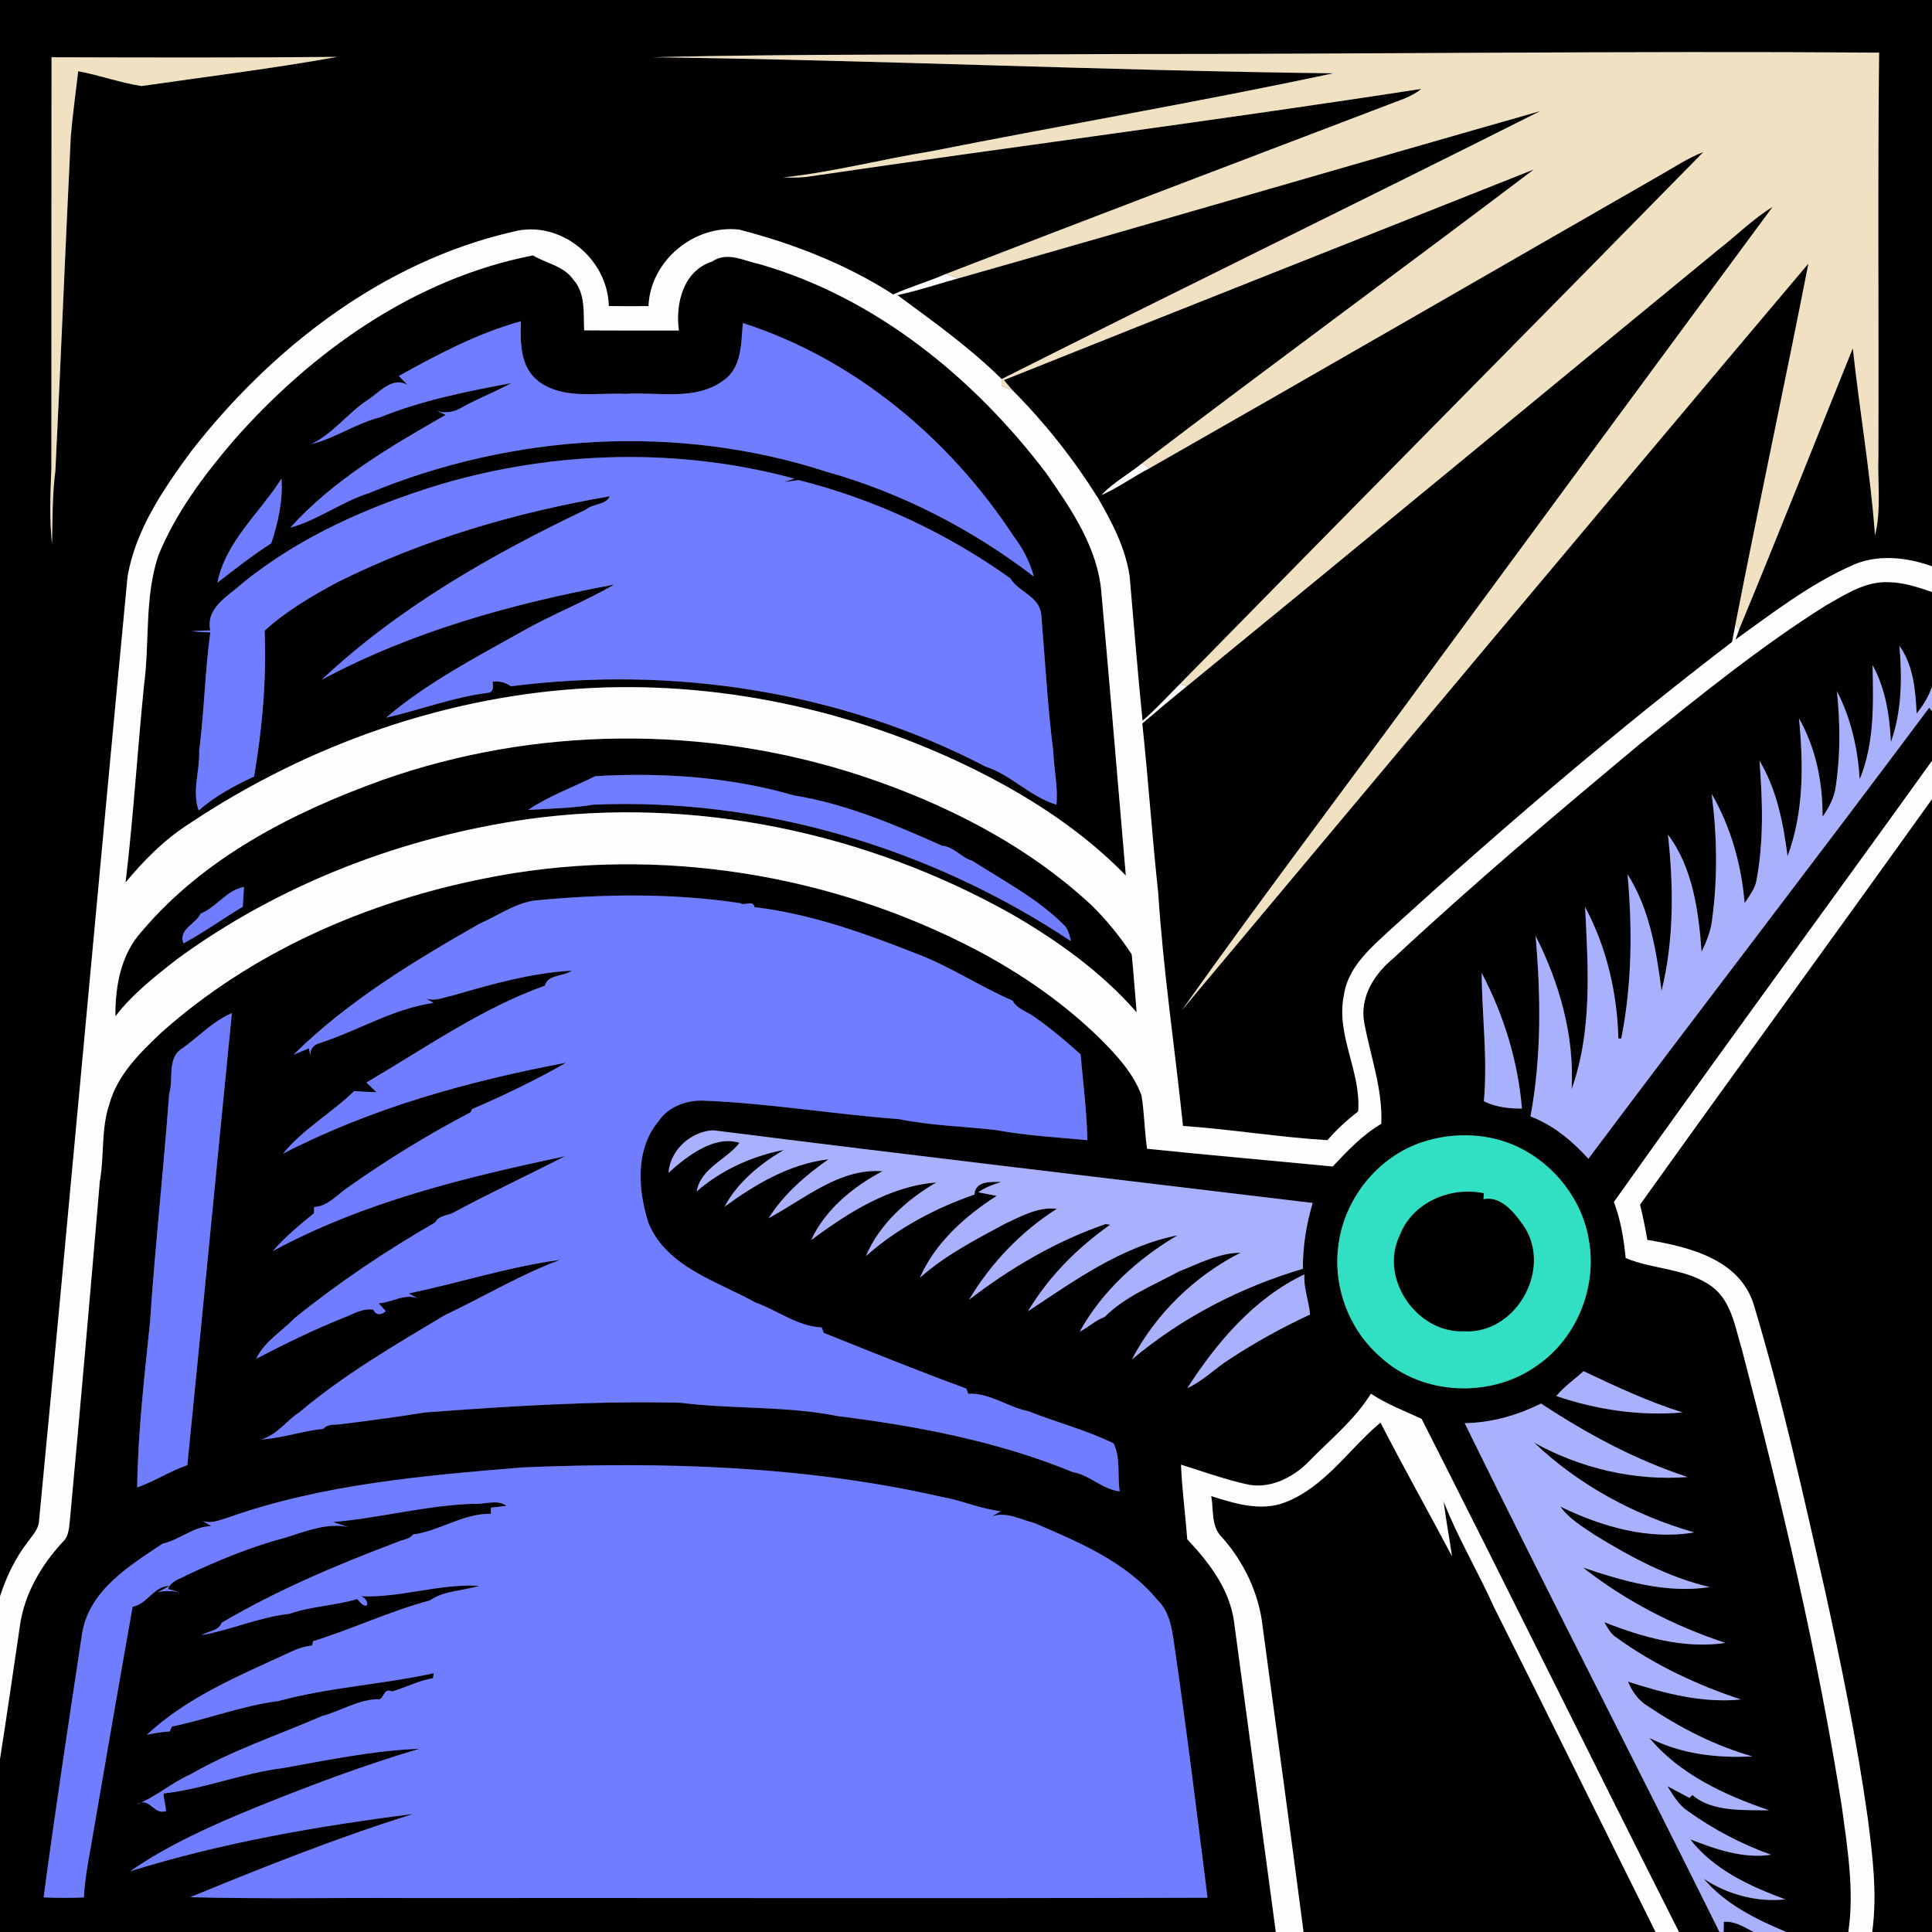
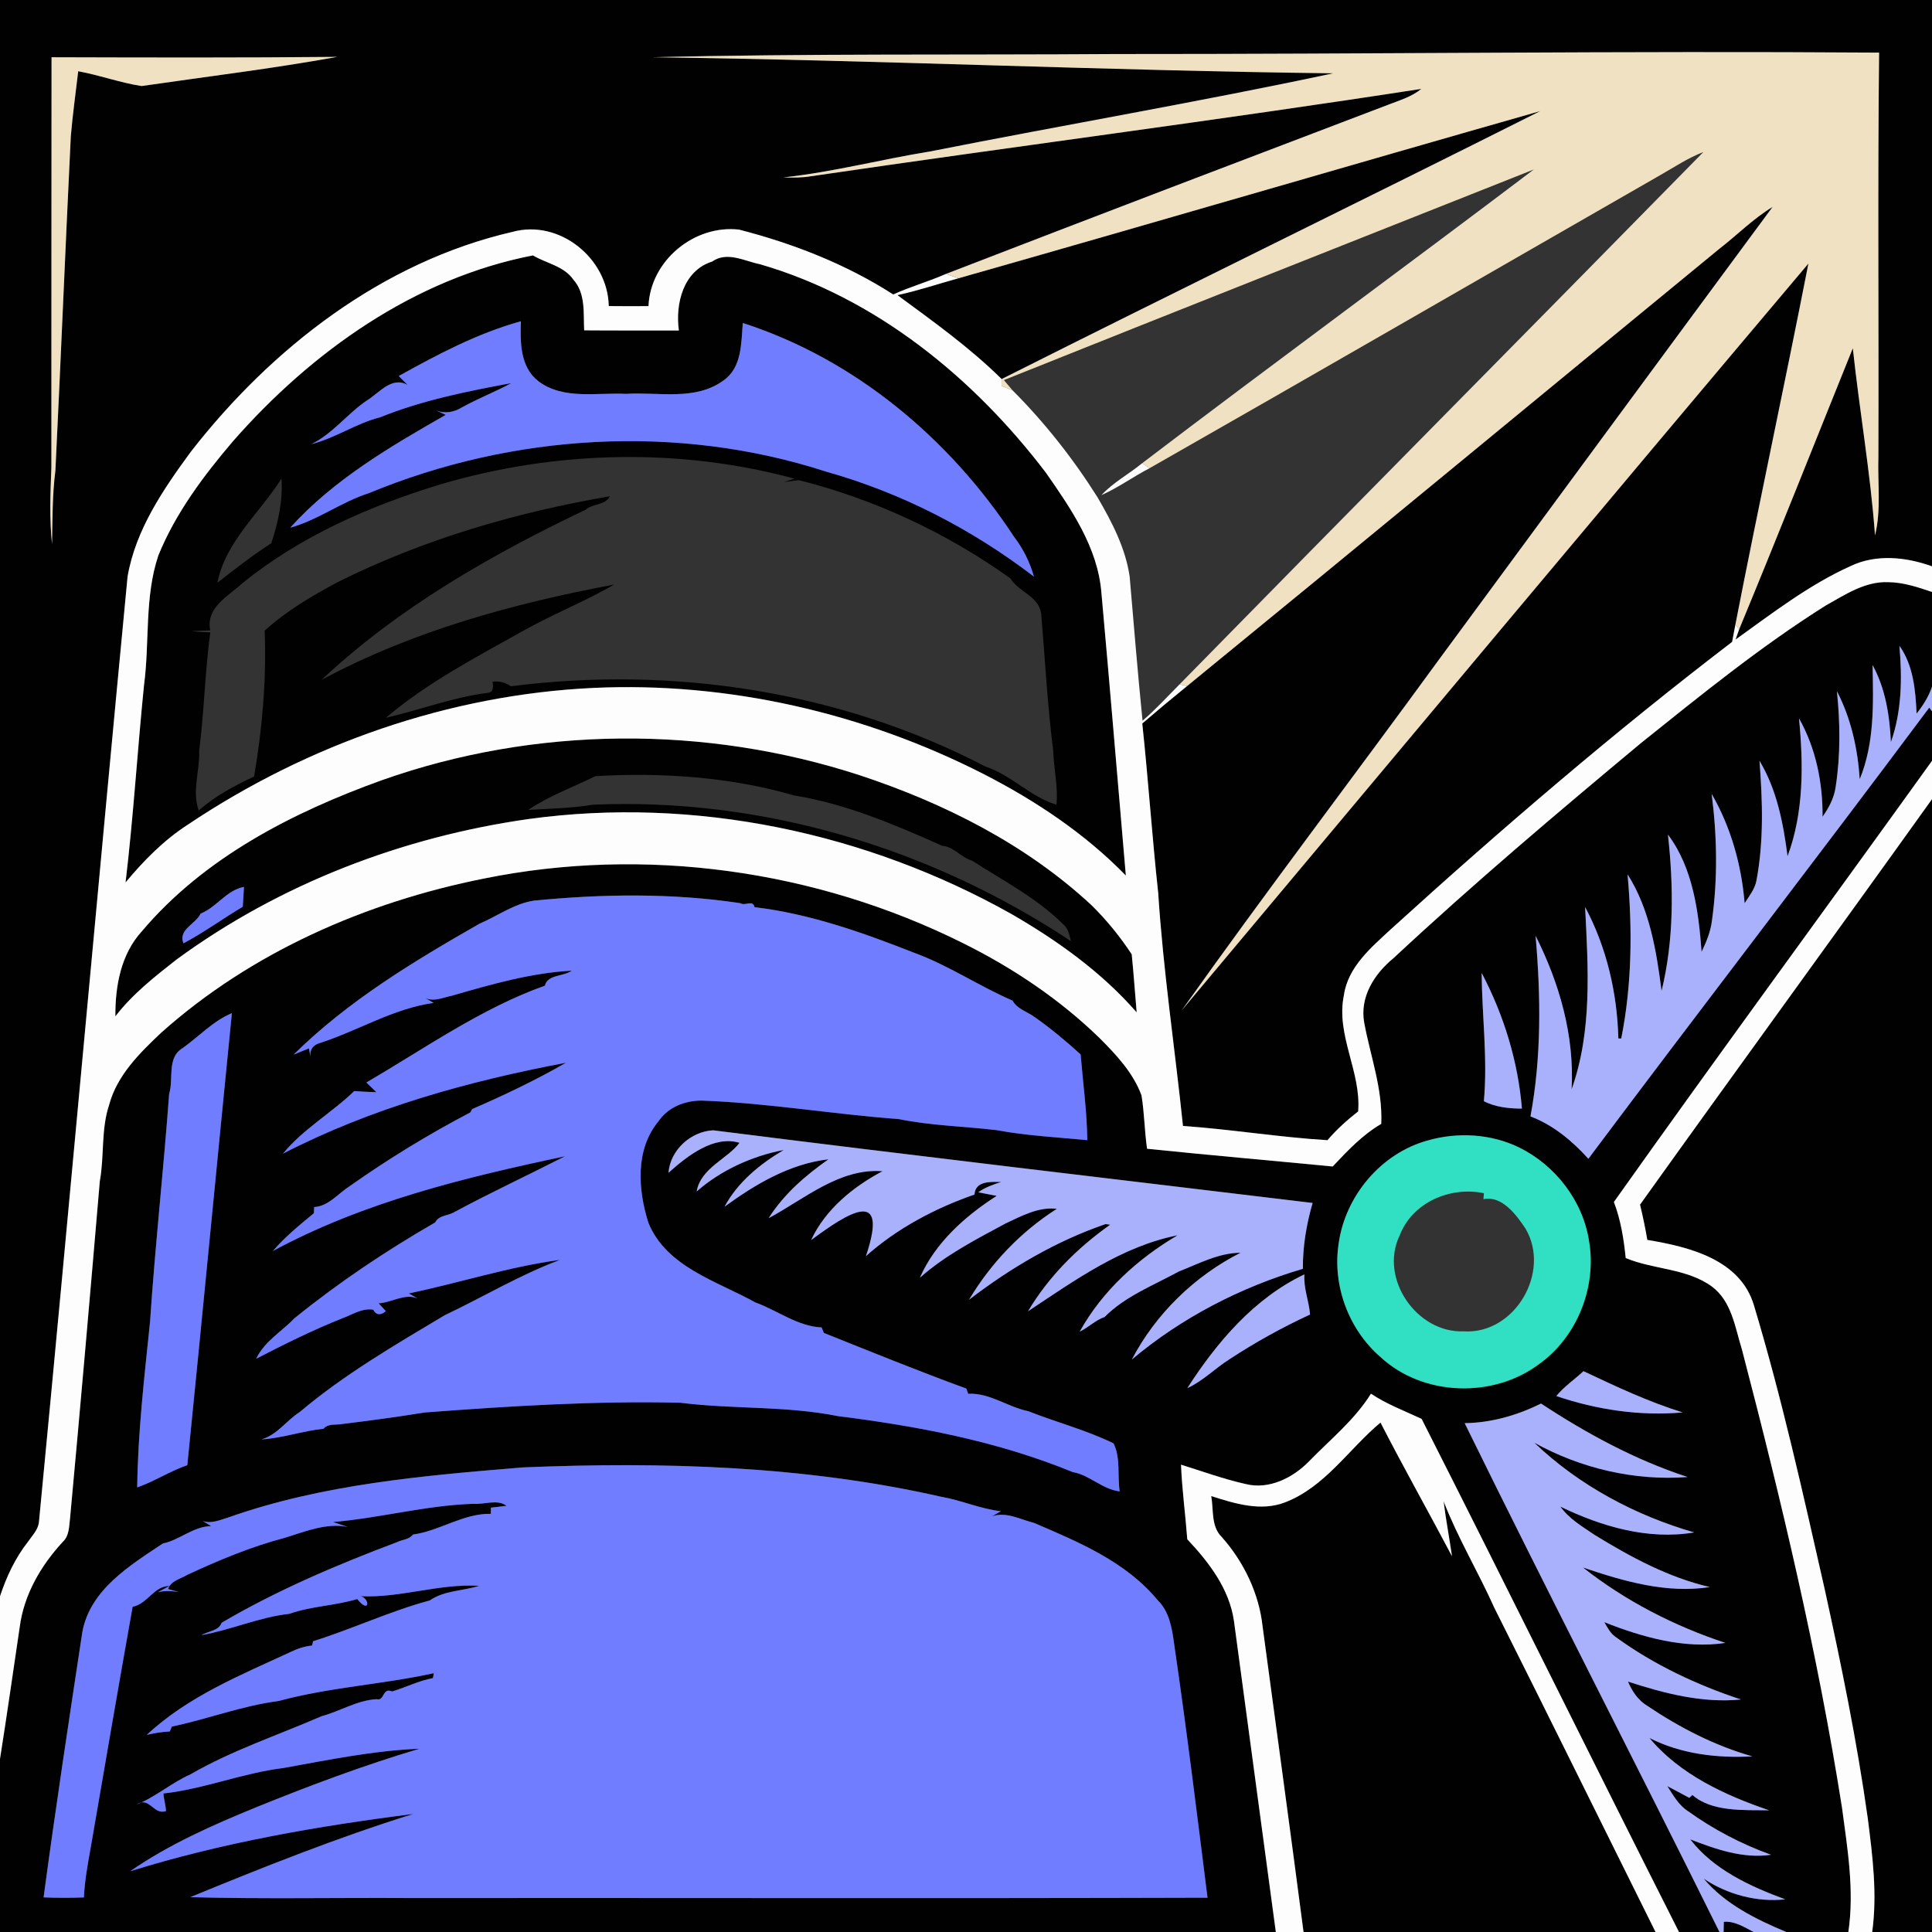
<svg xmlns="http://www.w3.org/2000/svg" width="355pt" height="355pt" viewBox="0 0 355 355" version="1.1">
  <rect x="0" y="0" width="355" height="355" fill="#333333" stroke="none" />
  <g id="#010101ff">
    <path fill="#010101" opacity="1.00" d=" M 0.00 0.00 L 355.00 0.00 L 355.00 104.06 C 350.21 102.34 344.73 101.76 340.01 104.03 C 332.37 107.48 325.68 112.66 318.90 117.52 L 319.56 115.65 C 326.67 98.49 333.50 81.21 340.45 63.99 C 341.68 75.47 343.69 86.86 344.53 98.38 C 345.69 93.65 344.99 88.73 345.15 83.92 C 345.24 59.17 345.00 34.41 345.28 9.67 C 298.52 9.34 251.71 9.95 204.93 9.93 C 176.60 10.13 148.26 9.82 119.94 10.52 C 161.63 11.05 203.30 12.98 244.98 13.47 C 220.37 18.72 195.54 22.95 170.85 27.84 C 161.86 29.29 153.00 31.63 143.94 32.60 C 145.62 32.65 147.32 32.67 148.99 32.39 C 186.36 26.90 223.84 22.10 261.17 16.33 C 259.41 17.78 257.20 18.42 255.12 19.23 C 227.99 29.55 200.87 39.88 173.80 50.34 C 170.63 51.74 167.28 52.67 164.13 54.11 C 155.45 48.53 145.77 44.76 135.80 42.19 C 127.57 41.25 119.50 47.89 119.16 56.25 C 116.73 56.27 114.30 56.27 111.86 56.24 C 111.69 47.46 102.79 40.24 94.16 42.61 C 70.30 48.11 49.92 63.93 35.08 82.99 C 30.01 89.90 24.91 97.35 23.44 105.96 C 17.91 163.79 12.73 221.68 7.17 279.53 C 7.08 281.02 5.96 282.10 5.16 283.27 C 2.81 286.26 1.18 289.73 0.00 293.33 L 0.00 0.00 M 9.47 10.52 C 9.43 35.66 9.46 60.80 9.44 85.95 C 9.25 90.63 9.07 95.33 9.56 100.00 C 9.66 95.48 9.60 90.95 10.18 86.46 C 11.18 65.99 12.01 45.52 13.01 25.05 C 13.35 21.05 13.91 17.08 14.37 13.09 C 18.29 13.81 22.07 15.20 26.01 15.81 C 38.00 14.07 50.06 12.61 61.99 10.45 C 44.48 10.62 26.98 10.57 9.47 10.52 Z" />
    <path fill="#010101" opacity="1.00" d=" M 176.13 51.13 C 211.79 41.00 247.37 30.56 283.02 20.41 C 250.10 36.96 216.96 53.09 184.05 69.65 C 178.20 63.87 171.50 59.09 164.90 54.23 C 168.70 53.41 172.38 52.16 176.13 51.13 Z" />
-     <path fill="#010101" opacity="1.00" d=" M 305.17 32.12 C 307.74 30.66 310.21 28.99 312.99 27.94 C 280.96 60.59 248.76 93.07 216.75 125.74 C 214.50 127.99 212.37 130.36 209.94 132.43 C 209.04 123.60 208.34 114.76 207.57 105.93 C 206.81 100.70 204.31 95.92 201.68 91.40 C 197.21 84.30 191.98 77.66 186.06 71.73 C 185.66 71.25 184.86 70.31 184.46 69.84 C 216.88 56.86 249.37 44.03 281.84 31.14 C 257.93 49.23 233.73 66.95 209.87 85.11 C 207.42 87.13 204.55 88.64 202.38 90.98 C 205.48 89.60 208.24 87.58 211.25 86.02 C 242.61 68.15 273.86 50.08 305.17 32.12 Z" />
    <path fill="#010101" opacity="1.00" d=" M 315.86 45.77 C 319.16 43.22 322.12 40.20 325.71 38.02 C 305.20 65.77 284.76 93.56 264.30 121.34 C 248.65 142.82 232.53 163.96 217.15 185.64 C 255.51 139.89 293.77 94.04 332.29 48.43 C 327.96 70.56 323.19 92.61 318.88 114.74 C 318.67 115.81 318.47 116.88 318.27 117.95 C 296.58 134.53 275.85 152.33 255.64 170.68 C 251.98 174.08 247.67 177.64 246.93 182.91 C 245.44 190.22 250.15 196.92 249.56 204.22 C 247.52 205.81 245.60 207.54 243.92 209.51 C 235.04 208.97 226.24 207.51 217.37 206.89 C 215.88 192.62 213.74 178.42 212.82 164.10 C 211.69 153.73 211.00 143.32 209.89 132.94 C 212.60 130.61 215.35 128.31 218.13 126.06 C 250.78 99.39 283.27 72.52 315.86 45.77 Z" />
    <path fill="#010101" opacity="1.00" d=" M 42.84 81.04 C 57.25 64.62 76.17 51.15 97.93 46.93 C 100.41 48.41 103.62 48.87 105.37 51.40 C 107.64 53.95 107.18 57.55 107.34 60.70 C 113.14 60.75 118.94 60.71 124.74 60.73 C 124.06 55.80 125.55 49.73 130.85 48.06 C 133.61 46.13 136.75 47.96 139.64 48.55 C 160.93 54.71 178.91 69.41 192.17 86.84 C 196.80 93.48 201.72 100.59 202.38 108.91 C 203.95 126.23 205.37 143.56 206.87 160.88 C 199.36 153.16 190.27 147.12 180.72 142.22 C 158.71 131.00 133.82 125.27 109.10 126.40 C 82.53 127.63 56.55 136.76 34.51 151.53 C 30.10 154.38 26.41 158.13 23.07 162.15 C 24.51 150.10 25.24 137.99 26.46 125.92 C 27.52 118.00 26.52 109.76 29.09 102.08 C 32.27 94.26 37.40 87.42 42.84 81.04 M 73.27 69.09 C 73.68 69.50 74.49 70.32 74.89 70.73 C 71.98 69.09 69.70 72.19 67.44 73.57 C 63.82 76.00 61.16 79.70 57.20 81.61 C 61.60 80.52 65.42 77.79 69.84 76.68 C 77.56 73.56 85.78 71.91 93.95 70.40 C 90.99 72.01 87.84 73.21 84.90 74.85 C 83.45 75.74 81.73 76.07 80.13 75.41 C 80.57 75.62 81.46 76.03 81.90 76.23 C 71.68 82.07 61.29 88.14 53.33 96.96 C 58.43 95.56 62.74 92.22 67.77 90.62 C 94.16 79.68 124.49 77.81 151.76 86.65 C 165.61 90.53 178.58 97.22 189.98 105.95 C 189.24 103.28 187.98 100.80 186.31 98.61 C 174.53 80.65 157.10 65.99 136.49 59.35 C 136.18 63.05 136.34 67.55 132.92 69.92 C 127.72 73.71 121.00 71.99 115.02 72.37 C 109.68 72.10 103.57 73.50 98.97 70.08 C 95.55 67.46 95.59 62.92 95.71 59.03 C 87.74 61.24 80.45 65.10 73.27 69.09 M 81.06 88.96 C 68.01 92.93 55.16 98.52 44.50 107.20 C 41.93 109.56 37.78 111.62 38.63 115.83 C 37.78 115.86 36.07 115.92 35.22 115.96 C 36.35 116.12 37.49 116.17 38.64 116.20 C 37.66 123.42 37.52 130.73 36.60 137.96 C 36.74 141.63 35.24 145.35 36.51 148.93 C 39.51 146.27 43.08 144.38 46.69 142.68 C 48.19 133.90 48.99 124.83 48.63 115.88 C 52.62 112.25 57.32 109.50 62.05 106.96 C 77.77 99.12 94.79 94.15 112.06 91.19 C 111.25 92.85 108.93 92.51 107.63 93.65 C 90.22 101.95 73.21 111.66 59.09 124.92 C 75.81 115.94 94.30 110.89 112.85 107.41 C 107.41 110.57 101.49 112.88 96.03 115.97 C 87.45 120.78 78.42 125.48 70.93 131.88 C 77.19 130.45 83.24 128.11 89.61 127.31 C 90.81 127.19 90.58 126.10 90.52 125.26 C 91.71 125.10 92.84 125.38 93.88 126.10 C 123.62 122.30 154.47 126.98 181.11 140.87 C 185.78 142.38 189.32 146.42 194.12 147.86 C 194.45 144.61 193.63 141.27 193.53 137.99 C 192.47 129.64 192.03 121.21 191.32 112.83 C 190.91 109.51 187.19 108.82 185.65 106.27 C 173.96 97.92 160.72 91.73 146.77 88.22 C 146.10 88.31 144.74 88.49 144.07 88.58 C 144.54 88.42 145.50 88.11 145.97 87.95 C 124.83 82.22 102.07 82.79 81.06 88.96 M 39.94 107.07 C 43.18 104.57 46.41 102.02 49.84 99.83 C 51.11 96.03 52.00 91.97 51.72 87.94 C 47.76 94.23 41.46 99.47 39.94 107.07 Z" />
    <path fill="#010101" opacity="1.00" d=" M 335.41 111.30 C 338.98 109.30 342.67 106.80 346.94 106.97 C 349.72 106.99 352.39 107.89 355.00 108.77 L 355.00 126.18 C 354.39 128.00 353.36 129.63 352.17 131.12 C 351.97 126.87 351.58 122.23 349.01 118.67 C 349.54 124.60 349.45 130.69 347.45 136.36 C 347.22 131.49 346.45 126.53 344.08 122.20 C 344.23 129.25 344.45 136.52 341.72 143.18 C 341.35 137.57 340.13 132.03 337.53 127.01 C 338.13 132.82 338.20 138.72 337.31 144.51 C 337.05 146.56 336.07 148.40 334.89 150.07 C 334.93 143.78 333.67 137.51 330.56 131.99 C 331.39 140.45 331.46 149.26 328.46 157.33 C 327.67 151.26 326.50 145.11 323.30 139.79 C 323.87 147.12 324.11 154.55 322.74 161.82 C 322.44 163.38 321.41 164.65 320.57 165.96 C 319.99 158.93 318.05 152.00 314.51 145.87 C 315.51 153.58 315.65 161.43 314.57 169.14 C 314.33 171.17 313.54 173.07 312.66 174.90 C 312.12 167.49 311.05 159.41 306.48 153.36 C 307.54 162.91 307.60 172.70 305.31 182.08 C 304.35 174.69 303.14 167.08 299.06 160.66 C 299.96 170.72 299.88 180.89 297.90 190.82 L 297.37 190.82 C 297.15 182.42 295.22 174.10 291.26 166.66 C 291.82 177.84 292.60 189.43 288.78 200.16 C 289.31 190.30 286.56 180.69 282.16 171.95 C 283.12 183.01 283.26 194.18 281.22 205.14 C 285.39 206.71 288.90 209.65 291.86 212.92 C 312.61 185.20 333.78 157.78 354.49 130.03 L 355.00 130.70 L 355.00 139.80 C 335.56 166.85 315.82 193.69 296.55 220.86 C 297.81 224.16 298.37 227.66 298.72 231.16 C 303.86 233.31 309.88 233.02 314.52 236.37 C 318.21 239.09 318.82 243.94 320.09 248.02 C 327.34 275.78 333.99 303.76 338.46 332.12 C 339.47 339.68 340.76 347.37 339.63 355.00 L 328.23 355.00 C 322.66 352.68 317.01 349.89 313.05 345.20 C 317.38 348.10 322.84 349.57 328.03 349.00 C 321.59 346.62 314.86 343.55 310.58 337.98 C 315.32 339.80 320.25 341.56 325.43 340.81 C 320.00 338.86 314.82 336.15 310.14 332.78 C 308.43 331.67 307.44 329.86 306.37 328.20 C 307.72 328.89 309.05 329.63 310.40 330.35 L 310.98 329.83 C 314.57 332.97 320.42 332.57 325.07 332.64 C 316.98 329.88 308.65 326.05 303.08 319.35 C 308.90 322.31 315.54 323.08 321.99 322.73 C 315.07 320.77 308.59 317.42 302.65 313.42 C 300.97 312.40 299.89 310.75 299.14 308.99 C 305.83 311.16 312.78 312.98 319.89 312.28 C 311.78 309.59 303.94 305.92 297.01 300.89 C 295.95 300.23 295.39 299.10 294.79 298.07 C 301.77 300.84 309.53 303.02 317.04 301.88 C 307.63 298.78 298.67 294.17 290.87 288.03 C 298.35 290.55 306.19 292.85 314.18 291.62 C 306.57 289.86 299.58 286.08 292.98 282.02 C 290.74 280.49 288.32 279.09 286.72 276.84 C 294.28 280.50 302.85 283.01 311.30 281.58 C 300.45 278.45 290.12 272.93 281.93 265.10 C 290.47 269.81 300.33 272.14 310.09 271.40 C 300.48 268.26 291.57 263.43 283.16 257.90 C 278.80 260.06 274.02 261.44 269.13 261.50 C 284.47 292.79 300.48 323.77 315.95 355.00 L 308.51 355.00 C 292.65 323.62 277.12 292.07 261.22 260.72 C 258.08 259.25 254.81 258.03 251.91 256.09 C 248.91 260.90 244.47 264.47 240.56 268.49 C 237.61 271.52 233.21 273.77 228.90 272.69 C 224.86 271.79 220.96 270.36 217.01 269.13 C 217.19 273.71 217.82 278.26 218.16 282.84 C 222.14 287.06 225.90 291.96 226.74 297.87 C 229.31 316.91 231.87 335.96 234.43 355.00 L 0.00 355.00 L 0.00 323.19 C 1.28 315.10 2.43 307.00 3.63 298.91 C 4.41 292.99 7.53 287.64 11.53 283.32 C 12.74 282.21 12.68 280.48 12.87 279.00 C 14.78 258.35 16.58 237.70 18.34 217.04 C 19.19 212.37 18.54 207.50 20.07 202.96 C 21.52 197.57 25.66 193.50 29.59 189.78 C 46.16 174.97 67.21 165.77 88.88 161.44 C 118.46 155.43 149.93 159.84 176.91 173.28 C 186.08 177.83 194.71 183.60 202.06 190.76 C 205.13 193.83 208.22 197.13 209.75 201.27 C 210.28 204.51 210.30 207.82 210.77 211.08 C 222.13 212.25 233.52 213.24 244.88 214.34 C 247.60 211.45 250.34 208.53 253.80 206.51 C 254.09 200.11 251.81 194.10 250.67 187.92 C 249.81 183.19 252.54 178.93 256.05 176.06 C 270.73 162.38 286.06 149.42 301.47 136.58 C 312.48 127.76 323.45 118.83 335.41 111.30 M 98.08 165.49 C 94.44 166.06 91.42 168.31 88.10 169.73 C 76.00 176.64 63.91 183.94 53.94 193.79 C 54.65 193.50 56.07 192.92 56.77 192.63 C 56.86 193.14 57.04 194.14 57.13 194.64 C 56.76 193.03 57.37 192.02 58.94 191.60 C 65.91 189.32 72.34 185.30 79.68 184.28 C 79.18 183.98 78.67 183.69 78.17 183.40 C 79.76 184.10 81.38 183.30 82.96 182.98 C 90.19 180.89 97.52 178.77 105.06 178.36 C 103.52 179.48 100.69 178.99 100.11 181.12 C 88.51 185.24 78.00 192.67 67.32 198.91 C 67.93 199.50 68.55 200.09 69.17 200.69 C 67.81 200.65 66.45 200.58 65.09 200.48 C 60.93 204.51 55.68 207.46 52.00 211.98 C 68.30 203.57 86.08 198.66 104.01 195.27 C 98.47 198.46 92.63 201.25 86.76 203.79 C 86.67 203.95 86.50 204.26 86.41 204.41 C 78.74 208.43 71.30 212.97 64.23 217.97 C 62.13 219.30 60.34 221.66 57.73 221.79 C 57.72 222.08 57.69 222.64 57.68 222.92 C 55.04 225.10 52.38 227.26 50.14 229.87 C 66.83 220.85 85.41 216.36 103.82 212.46 C 97.09 215.90 90.20 219.10 83.52 222.70 C 82.35 223.42 80.66 223.25 79.96 224.62 C 70.94 229.82 62.25 235.63 54.15 242.19 C 51.78 244.66 48.58 246.47 47.07 249.67 C 52.29 246.97 57.55 244.36 63.01 242.19 C 64.81 241.53 66.58 240.31 68.60 240.66 C 69.12 241.77 70.11 241.64 70.89 240.92 L 69.57 239.48 C 71.95 239.37 74.37 237.58 76.75 238.59 C 76.20 238.28 75.66 237.98 75.12 237.67 C 84.40 235.72 93.47 232.77 102.90 231.50 C 95.55 234.24 88.79 238.32 81.71 241.67 C 72.55 247.15 63.26 252.54 55.08 259.45 C 52.62 261.02 50.94 263.66 48.03 264.49 C 51.89 264.26 55.59 262.93 59.44 262.53 C 60.31 261.51 61.76 261.89 62.92 261.65 C 67.98 261.04 73.03 260.35 78.06 259.54 C 93.69 258.36 109.34 257.38 125.02 257.75 C 134.64 258.97 144.48 258.29 154.03 260.22 C 168.69 262.05 183.40 264.86 197.10 270.49 C 200.24 271.03 202.52 273.66 205.74 274.04 C 205.30 271.14 205.94 267.79 204.60 265.21 C 199.56 262.75 194.17 261.37 188.97 259.31 C 185.17 258.55 181.90 255.91 177.90 256.10 C 177.82 255.86 177.65 255.39 177.57 255.15 C 168.76 251.93 160.09 248.40 151.38 244.92 C 151.28 244.67 151.08 244.16 150.97 243.91 C 146.53 243.71 142.88 240.79 138.80 239.32 C 131.73 235.39 122.45 232.83 119.13 224.65 C 117.23 218.61 116.69 211.20 121.00 206.03 C 122.76 203.44 125.83 202.24 128.89 202.23 C 141.04 202.66 153.03 204.74 165.15 205.63 C 171.06 206.84 177.12 206.95 183.11 207.66 C 188.61 208.68 194.22 208.97 199.79 209.50 C 199.72 204.22 199.00 198.99 198.56 193.74 C 195.88 191.30 193.08 188.97 190.12 186.89 C 188.77 185.88 186.90 185.43 186.06 183.86 C 179.95 181.23 174.37 177.42 168.10 175.12 C 158.60 171.38 148.84 167.90 138.65 166.69 C 138.33 165.25 136.93 166.55 136.00 165.95 C 123.45 164.07 110.68 164.25 98.08 165.49 M 272.25 178.77 C 272.31 186.61 273.37 194.47 272.66 202.34 C 274.70 203.42 277.31 203.71 279.65 203.70 C 278.93 194.98 276.31 186.50 272.25 178.77 M 33.57 192.58 C 30.60 194.32 31.94 198.23 31.08 201.00 C 30.05 215.01 28.50 228.97 27.56 242.99 C 26.52 253.06 25.34 263.17 25.21 273.31 C 28.39 272.20 31.23 270.31 34.42 269.22 C 37.21 241.54 39.85 213.84 42.61 186.16 C 39.15 187.61 36.57 190.43 33.57 192.58 M 122.83 215.50 C 126.29 212.40 131.19 208.55 135.88 209.99 C 133.65 212.97 128.75 214.62 128.01 218.93 C 132.47 215.01 138.20 212.42 144.02 211.30 C 139.65 213.88 135.58 217.19 133.13 221.73 C 138.79 217.60 145.14 213.83 152.23 213.02 C 147.99 216.00 144.05 219.40 141.23 223.84 C 147.80 220.32 154.30 214.59 162.16 215.21 C 156.76 218.06 151.67 222.22 149.04 227.86 C 155.81 222.86 163.44 217.93 172.04 217.28 C 166.64 220.41 161.55 224.98 159.11 230.81 C 164.84 225.70 171.83 222.01 179.06 219.49 C 179.22 216.93 182.10 217.16 183.96 217.19 C 182.49 217.66 181.02 218.17 179.76 219.08 C 180.60 219.24 182.29 219.57 183.14 219.74 C 177.35 223.44 171.82 228.38 169.03 234.78 C 173.71 230.62 179.34 227.73 184.82 224.78 C 187.76 223.42 190.82 221.71 194.19 222.12 C 187.57 226.34 182.08 232.09 178.06 238.82 C 185.67 232.99 194.05 228.04 203.15 224.92 L 203.99 225.04 C 197.97 229.30 192.68 234.58 188.89 240.95 C 197.44 235.28 206.12 229.02 216.38 226.98 C 209.10 231.27 202.54 237.19 198.40 244.68 C 200.00 243.91 201.27 242.58 202.97 241.99 C 206.74 238.18 211.97 236.17 216.63 233.62 C 220.29 232.19 223.94 230.21 227.95 230.19 C 219.52 234.46 212.36 241.42 207.98 249.80 C 217.10 242.13 227.97 236.51 239.40 233.14 C 239.37 229.03 240.05 224.97 241.19 221.04 C 204.47 216.61 167.74 212.33 131.05 207.69 C 126.94 207.89 123.16 211.30 122.83 215.50 M 262.37 209.55 C 253.73 211.91 247.14 219.80 245.96 228.60 C 244.82 236.23 247.82 244.30 253.65 249.34 C 261.41 256.56 274.30 256.99 282.74 250.69 C 289.80 245.69 293.45 236.46 291.97 227.97 C 290.82 220.62 285.78 214.12 279.15 210.85 C 273.97 208.33 267.88 207.98 262.37 209.55 M 218.17 255.06 C 221.03 253.77 223.25 251.44 225.89 249.77 C 230.61 246.67 235.58 243.92 240.72 241.54 C 240.52 239.05 239.49 236.69 239.69 234.16 C 230.48 238.53 223.61 246.61 218.17 255.06 M 285.97 256.52 C 293.40 259.04 301.34 260.23 309.18 259.53 C 302.88 257.57 296.91 254.76 290.96 251.95 C 289.31 253.49 287.40 254.76 285.97 256.52 M 96.08 269.63 C 77.84 271.14 59.32 272.69 41.92 278.84 C 40.41 279.29 38.85 280.03 37.25 279.48 C 37.76 279.79 38.28 280.10 38.79 280.42 C 35.52 280.47 33.03 282.97 29.91 283.62 C 23.92 287.62 16.53 292.08 15.12 299.93 C 12.66 316.15 10.19 332.38 8.01 348.64 C 10.48 348.75 12.95 348.74 15.42 348.65 C 15.56 345.56 16.13 342.51 16.67 339.48 C 19.22 324.73 21.74 309.97 24.37 295.24 C 27.16 294.70 28.24 291.42 31.16 291.41 C 30.62 291.70 29.53 292.28 28.99 292.57 C 30.27 292.24 31.59 292.33 32.88 292.54 C 32.38 292.40 31.38 292.12 30.88 291.98 C 31.40 290.47 33.14 290.13 34.36 289.40 C 40.21 286.67 46.21 284.17 52.47 282.53 C 56.14 281.39 60.01 279.79 63.89 280.57 C 62.99 280.27 62.09 279.97 61.19 279.67 C 69.81 278.94 78.28 276.60 86.98 276.32 C 88.93 276.49 91.42 275.42 93.07 276.69 C 92.35 276.77 90.91 276.95 90.20 277.03 C 90.20 277.32 90.19 277.88 90.19 278.16 C 85.14 278.06 80.80 281.30 75.87 281.97 C 75.22 282.89 73.92 282.88 72.97 283.36 C 61.89 287.53 50.88 292.21 40.72 298.18 C 40.17 299.72 38.24 299.68 37.04 300.45 C 42.48 299.49 47.62 297.15 53.16 296.54 C 57.21 295.11 61.55 295.06 65.64 293.82 C 67.93 296.66 68.02 293.73 66.26 293.30 C 73.59 293.65 80.70 290.95 88.05 291.39 C 85.03 292.36 81.64 292.22 78.97 294.08 C 71.64 296.05 64.75 299.32 57.53 301.57 C 57.48 301.77 57.39 302.17 57.34 302.37 C 55.96 302.49 54.63 302.95 53.39 303.55 C 44.18 307.81 34.49 311.74 26.97 318.78 C 28.36 318.45 29.78 318.23 31.20 318.15 C 31.30 317.93 31.48 317.47 31.58 317.25 C 38.15 315.89 44.48 313.42 51.18 312.56 C 60.53 310.02 70.28 309.52 79.72 307.44 C 79.68 307.67 79.60 308.12 79.55 308.35 C 76.94 308.82 74.58 310.06 72.05 310.80 C 70.20 310.02 70.70 312.64 69.19 312.22 C 65.58 312.43 62.49 314.44 59.06 315.36 C 51.00 318.87 42.63 321.62 35.00 326.03 C 31.51 327.57 28.62 330.19 25.06 331.59 C 27.47 329.97 28.21 333.61 30.51 332.77 C 30.45 331.68 30.09 330.63 30.04 329.55 C 37.50 328.72 44.60 325.78 52.07 324.87 C 60.35 323.38 68.65 321.66 77.07 321.33 C 66.86 324.36 56.89 328.10 47.03 332.10 C 39.03 335.37 31.04 338.91 23.91 343.84 C 40.83 338.57 58.36 335.54 75.94 333.31 C 62.01 337.65 48.44 343.06 34.96 348.60 C 48.30 348.96 61.65 348.68 75.00 348.76 C 123.96 348.72 172.92 348.85 221.88 348.70 C 219.92 333.10 218.01 317.52 215.73 301.96 C 215.35 299.14 214.84 296.09 212.71 294.02 C 206.88 286.96 198.20 283.34 190.00 279.83 C 187.49 279.20 184.84 277.70 182.26 278.63 C 182.81 278.31 183.36 278.00 183.91 277.68 C 180.16 277.27 176.69 275.67 173.00 275.04 C 147.83 269.31 121.80 268.57 96.08 269.63 Z" />
    <path fill="#010101" opacity="1.00" d=" M 70.19 143.35 C 98.33 133.39 129.67 133.21 158.01 142.46 C 173.53 147.59 188.52 155.14 200.57 166.33 C 203.34 169.06 205.81 172.09 207.95 175.35 C 208.31 178.90 208.55 182.46 208.86 186.02 C 202.41 178.63 194.32 172.84 185.87 167.96 C 159.17 152.95 127.60 146.31 97.17 150.49 C 73.97 153.77 51.37 162.43 32.43 176.32 C 28.41 179.47 24.33 182.67 21.20 186.75 C 21.16 181.24 22.19 175.36 26.06 171.13 C 37.48 157.60 53.78 149.25 70.19 143.35 M 109.38 142.62 C 105.27 144.66 100.88 146.24 97.05 148.82 C 101.04 148.58 105.05 148.51 109.00 147.86 C 139.99 146.52 171.02 155.81 196.79 172.94 C 196.51 171.79 196.27 170.55 195.30 169.77 C 190.44 164.97 184.32 161.82 178.63 158.15 C 176.54 157.55 175.33 155.60 173.13 155.41 C 164.38 151.51 155.39 147.68 145.89 146.16 C 134.34 142.78 121.56 141.89 109.38 142.62 M 36.86 167.87 C 36.02 169.78 32.68 170.76 33.71 173.34 C 37.48 171.33 40.94 168.80 44.61 166.61 C 44.69 165.40 44.76 164.18 44.83 162.97 C 41.61 163.56 39.83 166.69 36.86 167.87 Z" />
    <path fill="#010101" opacity="1.00" d=" M 301.35 221.35 C 319.15 196.46 337.19 171.73 355.00 146.84 L 355.00 355.00 L 344.01 355.00 C 344.97 348.05 344.08 341.03 343.20 334.12 C 341.21 319.93 338.32 305.87 335.25 291.87 C 331.30 274.44 327.43 256.96 322.28 239.85 C 319.76 231.39 310.32 229.10 302.69 227.83 C 302.32 225.65 301.87 223.49 301.35 221.35 Z" />
-     <path fill="#010101" opacity="1.00" d=" M 257.17 227.04 C 259.49 220.94 266.46 217.95 272.66 219.25 C 272.64 219.52 272.60 220.08 272.58 220.35 C 275.97 219.62 278.62 223.22 280.30 225.74 C 285.04 233.73 278.34 245.22 268.96 244.63 C 260.33 244.98 253.39 234.92 257.17 227.04 Z" />
    <path fill="#010101" opacity="1.00" d=" M 236.13 276.05 C 243.46 273.23 247.84 266.26 253.66 261.39 C 257.90 269.64 262.46 277.74 266.80 285.95 C 266.31 282.58 265.68 279.24 265.26 275.86 C 267.87 282.60 271.62 288.82 274.57 295.41 C 284.53 315.23 294.32 335.14 304.20 355.00 L 239.52 355.00 C 237.09 336.31 234.52 317.63 232.01 298.95 C 231.36 292.83 228.57 287.02 224.50 282.43 C 222.49 280.48 223.02 277.42 222.56 274.90 C 226.90 276.28 231.66 277.78 236.13 276.05 Z" />
    <path fill="#010101" opacity="1.00" d=" M 316.75 353.13 C 318.71 352.95 320.53 354.11 322.21 355.00 L 316.71 355.00 C 316.72 354.53 316.74 353.60 316.75 353.13 Z" />
  </g>
  <g id="#f0e1c2ff">
    <path fill="#f0e1c2" opacity="1.00" d=" M 204.93 9.93 C 251.71 9.95 298.52 9.34 345.28 9.67 C 345.00 34.41 345.24 59.17 345.15 83.92 C 344.99 88.73 345.69 93.65 344.53 98.38 C 343.69 86.86 341.68 75.47 340.45 63.99 C 333.50 81.21 326.67 98.49 319.56 115.65 L 318.88 114.74 C 323.19 92.61 327.96 70.56 332.29 48.43 C 293.77 94.04 255.51 139.89 217.15 185.64 C 232.53 163.96 248.65 142.82 264.30 121.34 C 284.76 93.56 305.20 65.77 325.71 38.02 C 322.12 40.20 319.16 43.22 315.86 45.77 C 283.27 72.52 250.78 99.39 218.13 126.06 L 216.75 125.74 C 248.76 93.07 280.96 60.59 312.99 27.94 C 310.21 28.99 307.74 30.66 305.17 32.12 C 273.86 50.08 242.61 68.15 211.25 86.02 C 210.91 85.79 210.22 85.34 209.87 85.11 C 233.73 66.95 257.93 49.23 281.84 31.14 C 249.37 44.03 216.88 56.86 184.46 69.84 C 184.86 70.31 185.66 71.25 186.06 71.73 C 185.55 71.52 184.55 71.12 184.04 70.91 C 184.04 70.60 184.05 69.97 184.05 69.65 C 216.96 53.09 250.10 36.96 283.02 20.41 C 247.37 30.56 211.79 41.00 176.13 51.13 C 175.55 50.93 174.38 50.53 173.80 50.34 C 200.87 39.88 227.99 29.55 255.12 19.23 C 257.20 18.42 259.41 17.78 261.17 16.33 C 223.84 22.10 186.36 26.90 148.99 32.39 C 147.32 32.67 145.62 32.65 143.94 32.60 C 153.00 31.63 161.86 29.29 170.85 27.84 C 195.54 22.95 220.37 18.72 244.98 13.47 C 203.30 12.98 161.63 11.05 119.94 10.52 C 148.26 9.82 176.60 10.13 204.93 9.93 Z" />
    <path fill="#f0e1c2" opacity="1.00" d=" M 9.47 10.52 C 26.98 10.57 44.48 10.62 61.99 10.45 C 50.06 12.61 38.00 14.07 26.01 15.81 C 22.07 15.20 18.29 13.81 14.37 13.09 C 13.91 17.08 13.35 21.05 13.01 25.05 C 12.01 45.52 11.18 65.99 10.18 86.46 C 9.60 90.95 9.66 95.48 9.56 100.00 C 9.07 95.33 9.25 90.63 9.44 85.95 C 9.46 60.80 9.43 35.66 9.47 10.52 Z" />
  </g>
  <g id="#fefdfdff">
    <path fill="#fefdfd" opacity="1.00" d=" M 35.08 82.99 C 49.92 63.93 70.30 48.11 94.16 42.61 C 102.79 40.24 111.69 47.46 111.86 56.24 C 114.30 56.27 116.73 56.27 119.16 56.25 C 119.50 47.89 127.57 41.25 135.80 42.19 C 145.77 44.76 155.45 48.53 164.13 54.11 C 167.28 52.67 170.63 51.74 173.80 50.34 C 174.38 50.53 175.55 50.93 176.13 51.13 C 172.38 52.16 168.70 53.41 164.90 54.23 C 171.50 59.09 178.20 63.87 184.05 69.65 C 184.05 69.97 184.04 70.60 184.04 70.91 C 184.55 71.12 185.55 71.52 186.06 71.73 C 191.98 77.66 197.21 84.30 201.68 91.40 C 204.31 95.92 206.81 100.70 207.57 105.93 C 208.34 114.76 209.04 123.60 209.94 132.43 C 212.37 130.36 214.50 127.99 216.75 125.74 L 218.13 126.06 C 215.35 128.31 212.60 130.61 209.89 132.94 C 211.00 143.32 211.69 153.73 212.82 164.10 C 213.74 178.42 215.88 192.62 217.37 206.89 C 226.24 207.51 235.04 208.97 243.92 209.51 C 245.60 207.54 247.52 205.81 249.56 204.22 C 250.15 196.92 245.44 190.22 246.93 182.91 C 247.67 177.64 251.98 174.08 255.64 170.68 C 275.85 152.33 296.58 134.53 318.27 117.95 C 318.47 116.88 318.67 115.81 318.88 114.74 L 319.56 115.65 L 318.90 117.52 C 325.68 112.66 332.37 107.48 340.01 104.03 C 344.73 101.76 350.21 102.34 355.00 104.06 L 355.00 108.77 C 352.39 107.89 349.72 106.99 346.94 106.97 C 342.67 106.80 338.98 109.30 335.41 111.30 C 323.45 118.83 312.48 127.76 301.47 136.58 C 286.06 149.42 270.73 162.38 256.05 176.06 C 252.54 178.93 249.81 183.19 250.67 187.92 C 251.81 194.10 254.09 200.11 253.80 206.51 C 250.34 208.53 247.60 211.45 244.88 214.34 C 233.52 213.24 222.13 212.25 210.77 211.08 C 210.30 207.82 210.28 204.51 209.75 201.27 C 208.22 197.13 205.13 193.83 202.06 190.76 C 194.71 183.60 186.08 177.83 176.91 173.28 C 149.93 159.84 118.46 155.43 88.88 161.44 C 67.21 165.77 46.16 174.97 29.59 189.78 C 25.66 193.50 21.52 197.57 20.07 202.96 C 18.54 207.50 19.19 212.37 18.34 217.04 C 16.58 237.70 14.78 258.35 12.87 279.00 C 12.68 280.48 12.74 282.21 11.53 283.32 C 7.53 287.64 4.41 292.99 3.63 298.91 C 2.43 307.00 1.28 315.10 0.00 323.19 L 0.00 293.33 C 1.18 289.73 2.81 286.26 5.16 283.27 C 5.96 282.10 7.08 281.02 7.17 279.53 C 12.73 221.68 17.91 163.79 23.44 105.96 C 24.91 97.35 30.01 89.90 35.08 82.99 M 42.84 81.04 C 37.40 87.42 32.27 94.26 29.09 102.08 C 26.52 109.76 27.52 118.00 26.46 125.92 C 25.24 137.99 24.51 150.10 23.07 162.15 C 26.41 158.13 30.10 154.38 34.51 151.53 C 56.55 136.76 82.53 127.63 109.10 126.40 C 133.82 125.27 158.71 131.00 180.72 142.22 C 190.27 147.12 199.36 153.16 206.87 160.88 C 205.37 143.56 203.95 126.23 202.38 108.91 C 201.72 100.59 196.80 93.48 192.17 86.84 C 178.91 69.41 160.93 54.71 139.64 48.55 C 136.75 47.96 133.61 46.13 130.85 48.06 C 125.55 49.73 124.06 55.80 124.74 60.73 C 118.94 60.71 113.14 60.75 107.34 60.70 C 107.18 57.55 107.64 53.95 105.37 51.40 C 103.62 48.87 100.41 48.41 97.93 46.93 C 76.17 51.15 57.25 64.62 42.84 81.04 M 70.19 143.35 C 53.78 149.25 37.48 157.60 26.06 171.13 C 22.19 175.36 21.16 181.24 21.20 186.75 C 24.33 182.67 28.41 179.47 32.43 176.32 C 51.37 162.43 73.97 153.77 97.17 150.49 C 127.60 146.31 159.17 152.95 185.87 167.96 C 194.32 172.84 202.41 178.63 208.86 186.02 C 208.55 182.46 208.31 178.90 207.95 175.35 C 205.81 172.09 203.34 169.06 200.57 166.33 C 188.52 155.14 173.53 147.59 158.01 142.46 C 129.67 133.21 98.33 133.39 70.19 143.35 Z" />
    <path fill="#fefdfd" opacity="1.00" d=" M 202.38 90.98 C 204.55 88.64 207.42 87.13 209.87 85.11 C 210.22 85.34 210.91 85.79 211.25 86.02 C 208.24 87.58 205.48 89.60 202.38 90.98 Z" />
    <path fill="#fefdfd" opacity="1.00" d=" M 296.55 220.86 C 315.82 193.69 335.56 166.85 355.00 139.80 L 355.00 146.84 C 337.19 171.73 319.15 196.46 301.35 221.35 C 301.87 223.49 302.32 225.65 302.69 227.83 C 310.32 229.10 319.76 231.39 322.28 239.85 C 327.43 256.96 331.30 274.44 335.25 291.87 C 338.32 305.87 341.21 319.93 343.20 334.12 C 344.08 341.03 344.97 348.05 344.01 355.00 L 339.63 355.00 C 340.76 347.37 339.47 339.68 338.46 332.12 C 333.99 303.76 327.34 275.78 320.09 248.02 C 318.82 243.94 318.21 239.09 314.52 236.37 C 309.88 233.02 303.86 233.31 298.72 231.16 C 298.37 227.66 297.81 224.16 296.55 220.86 Z" />
    <path fill="#fefdfd" opacity="1.00" d=" M 240.56 268.49 C 244.47 264.47 248.91 260.90 251.91 256.09 C 254.81 258.03 258.08 259.25 261.22 260.72 C 277.12 292.07 292.65 323.62 308.51 355.00 L 304.20 355.00 C 294.32 335.14 284.53 315.23 274.57 295.41 C 271.62 288.82 267.87 282.60 265.26 275.86 C 265.68 279.24 266.31 282.58 266.80 285.95 C 262.46 277.74 257.90 269.64 253.66 261.39 C 247.84 266.26 243.46 273.23 236.13 276.05 C 231.66 277.78 226.90 276.28 222.56 274.90 C 223.02 277.42 222.49 280.48 224.50 282.43 C 228.57 287.02 231.36 292.83 232.01 298.95 C 234.52 317.63 237.09 336.31 239.52 355.00 L 234.43 355.00 C 231.87 335.96 229.31 316.91 226.74 297.87 C 225.90 291.96 222.14 287.06 218.16 282.84 C 217.82 278.26 217.19 273.71 217.01 269.13 C 220.96 270.36 224.86 271.79 228.90 272.69 C 233.21 273.77 237.61 271.52 240.56 268.49 Z" />
  </g>
  <g id="#707dfeff">
    <path fill="#707dfe" opacity="1.00" d=" M 73.27 69.09 C 80.45 65.10 87.74 61.24 95.71 59.03 C 95.59 62.92 95.55 67.46 98.97 70.08 C 103.57 73.50 109.68 72.10 115.02 72.37 C 121.00 71.99 127.72 73.71 132.92 69.92 C 136.34 67.55 136.18 63.05 136.49 59.35 C 157.10 65.99 174.53 80.65 186.31 98.61 C 187.98 100.80 189.24 103.28 189.98 105.95 C 178.58 97.22 165.61 90.53 151.76 86.65 C 124.49 77.81 94.16 79.68 67.77 90.62 C 62.74 92.22 58.43 95.56 53.33 96.96 C 61.29 88.14 71.68 82.07 81.90 76.23 C 81.46 76.03 80.57 75.62 80.13 75.41 C 81.73 76.07 83.45 75.74 84.90 74.85 C 87.84 73.21 90.99 72.01 93.95 70.40 C 85.78 71.91 77.56 73.56 69.84 76.68 C 65.42 77.79 61.60 80.52 57.20 81.61 C 61.16 79.70 63.82 76.00 67.44 73.57 C 69.70 72.19 71.98 69.09 74.89 70.73 C 74.49 70.32 73.68 69.50 73.27 69.09 Z" />
-     <path fill="#707dfe" opacity="1.00" d=" M 81.06 88.96 C 102.07 82.79 124.83 82.22 145.97 87.95 C 145.50 88.11 144.54 88.42 144.07 88.58 C 144.74 88.49 146.10 88.31 146.77 88.22 C 160.72 91.73 173.96 97.92 185.65 106.27 C 187.19 108.82 190.91 109.51 191.32 112.83 C 192.03 121.21 192.47 129.64 193.53 137.99 C 193.63 141.27 194.45 144.61 194.12 147.86 C 189.32 146.42 185.78 142.38 181.11 140.87 C 154.47 126.98 123.62 122.30 93.88 126.10 C 92.84 125.38 91.71 125.10 90.52 125.26 C 90.58 126.10 90.81 127.19 89.61 127.31 C 83.24 128.11 77.19 130.45 70.93 131.88 C 78.42 125.48 87.45 120.78 96.03 115.97 C 101.49 112.88 107.41 110.57 112.85 107.41 C 94.30 110.89 75.81 115.94 59.09 124.92 C 73.21 111.66 90.22 101.95 107.63 93.65 C 108.93 92.51 111.25 92.85 112.06 91.19 C 94.79 94.15 77.77 99.12 62.05 106.96 C 57.32 109.50 52.62 112.25 48.63 115.88 C 48.99 124.83 48.19 133.90 46.69 142.68 C 43.08 144.38 39.51 146.27 36.51 148.93 C 35.24 145.35 36.74 141.63 36.60 137.96 C 37.52 130.73 37.66 123.42 38.64 116.20 C 37.49 116.17 36.35 116.12 35.22 115.96 C 36.07 115.92 37.78 115.86 38.63 115.83 C 37.78 111.62 41.93 109.56 44.50 107.20 C 55.16 98.52 68.01 92.93 81.06 88.96 Z" />
-     <path fill="#707dfe" opacity="1.00" d=" M 39.94 107.07 C 41.46 99.47 47.76 94.23 51.72 87.94 C 52.00 91.97 51.11 96.03 49.84 99.83 C 46.41 102.02 43.18 104.57 39.94 107.07 Z" />
-     <path fill="#707dfe" opacity="1.00" d=" M 109.38 142.62 C 121.56 141.89 134.34 142.78 145.89 146.16 C 155.39 147.68 164.38 151.51 173.13 155.41 C 175.33 155.60 176.54 157.55 178.63 158.15 C 184.32 161.82 190.44 164.97 195.30 169.77 C 196.27 170.55 196.51 171.79 196.79 172.94 C 171.02 155.81 139.99 146.52 109.00 147.86 C 105.05 148.51 101.04 148.58 97.05 148.82 C 100.88 146.24 105.27 144.66 109.38 142.62 Z" />
    <path fill="#707dfe" opacity="1.00" d=" M 36.86 167.87 C 39.83 166.69 41.61 163.56 44.83 162.97 C 44.76 164.18 44.69 165.40 44.61 166.61 C 40.94 168.80 37.48 171.33 33.71 173.34 C 32.68 170.76 36.02 169.78 36.86 167.87 Z" />
    <path fill="#707dfe" opacity="1.00" d=" M 98.08 165.49 C 110.68 164.25 123.45 164.07 136.00 165.95 C 136.93 166.55 138.33 165.25 138.65 166.69 C 148.84 167.90 158.60 171.38 168.10 175.12 C 174.37 177.42 179.95 181.23 186.06 183.86 C 186.90 185.43 188.77 185.88 190.12 186.89 C 193.08 188.97 195.88 191.30 198.56 193.74 C 199.00 198.99 199.72 204.22 199.79 209.50 C 194.22 208.97 188.61 208.68 183.11 207.66 C 177.12 206.95 171.06 206.84 165.15 205.63 C 153.03 204.74 141.04 202.66 128.89 202.23 C 125.83 202.24 122.76 203.44 121.00 206.03 C 116.69 211.20 117.23 218.61 119.13 224.65 C 122.45 232.83 131.73 235.39 138.80 239.32 C 142.88 240.79 146.53 243.71 150.97 243.91 C 151.08 244.16 151.28 244.67 151.38 244.92 C 160.09 248.40 168.76 251.93 177.57 255.15 C 177.65 255.39 177.82 255.86 177.90 256.10 C 181.90 255.91 185.17 258.55 188.97 259.31 C 194.17 261.37 199.56 262.75 204.60 265.21 C 205.94 267.79 205.30 271.14 205.74 274.04 C 202.52 273.66 200.24 271.03 197.10 270.49 C 183.40 264.86 168.69 262.05 154.03 260.22 C 144.48 258.29 134.64 258.97 125.02 257.75 C 109.34 257.38 93.69 258.36 78.06 259.54 C 73.03 260.35 67.98 261.04 62.92 261.65 C 61.76 261.89 60.31 261.51 59.44 262.53 C 55.59 262.93 51.89 264.26 48.03 264.49 C 50.94 263.66 52.62 261.02 55.08 259.45 C 63.26 252.54 72.55 247.15 81.71 241.67 C 88.79 238.32 95.55 234.24 102.90 231.50 C 93.47 232.77 84.40 235.72 75.12 237.67 C 75.66 237.98 76.20 238.28 76.75 238.59 C 74.37 237.58 71.95 239.37 69.57 239.48 L 70.89 240.92 C 70.11 241.64 69.12 241.77 68.60 240.66 C 66.58 240.31 64.81 241.53 63.01 242.19 C 57.55 244.36 52.29 246.97 47.07 249.67 C 48.58 246.47 51.78 244.66 54.15 242.19 C 62.25 235.63 70.94 229.82 79.96 224.62 C 80.66 223.25 82.35 223.42 83.52 222.70 C 90.20 219.10 97.09 215.90 103.82 212.46 C 85.41 216.36 66.83 220.85 50.14 229.87 C 52.38 227.26 55.04 225.10 57.68 222.92 C 57.69 222.64 57.72 222.08 57.73 221.79 C 60.34 221.66 62.13 219.30 64.23 217.97 C 71.30 212.97 78.74 208.43 86.41 204.41 C 86.50 204.26 86.67 203.95 86.76 203.79 C 92.63 201.25 98.47 198.46 104.01 195.27 C 86.08 198.66 68.30 203.57 52.00 211.98 C 55.68 207.46 60.93 204.51 65.09 200.48 C 66.45 200.58 67.81 200.65 69.17 200.69 C 68.55 200.09 67.93 199.50 67.32 198.91 C 78.00 192.67 88.51 185.24 100.11 181.12 C 100.69 178.99 103.52 179.48 105.06 178.36 C 97.52 178.77 90.19 180.89 82.96 182.98 C 81.38 183.30 79.76 184.10 78.17 183.40 C 78.67 183.69 79.18 183.98 79.68 184.28 C 72.34 185.30 65.91 189.32 58.94 191.60 C 57.37 192.02 56.76 193.03 57.13 194.64 C 57.04 194.14 56.86 193.14 56.77 192.63 C 56.07 192.92 54.65 193.50 53.94 193.79 C 63.91 183.94 76.00 176.64 88.10 169.73 C 91.42 168.31 94.44 166.06 98.08 165.49 Z" />
    <path fill="#707dfe" opacity="1.00" d=" M 33.57 192.58 C 36.57 190.43 39.15 187.61 42.61 186.16 C 39.85 213.84 37.21 241.54 34.42 269.22 C 31.23 270.31 28.39 272.20 25.21 273.31 C 25.34 263.17 26.52 253.06 27.56 242.99 C 28.50 228.97 30.05 215.01 31.08 201.00 C 31.94 198.23 30.60 194.32 33.57 192.58 Z" />
    <path fill="#707dfe" opacity="1.00" d=" M 96.08 269.63 C 121.80 268.57 147.83 269.31 173.00 275.04 C 176.69 275.67 180.16 277.27 183.91 277.68 C 183.36 278.00 182.81 278.31 182.26 278.63 C 184.84 277.70 187.49 279.20 190.00 279.83 C 198.20 283.34 206.88 286.96 212.71 294.02 C 214.84 296.09 215.35 299.14 215.73 301.96 C 218.01 317.52 219.92 333.10 221.88 348.70 C 172.92 348.85 123.96 348.72 75.00 348.76 C 61.65 348.68 48.30 348.96 34.96 348.60 C 48.44 343.06 62.01 337.65 75.94 333.31 C 58.36 335.54 40.83 338.57 23.91 343.84 C 31.04 338.91 39.03 335.37 47.03 332.10 C 56.89 328.10 66.86 324.36 77.07 321.33 C 68.65 321.66 60.35 323.38 52.07 324.87 C 44.60 325.78 37.50 328.72 30.04 329.55 C 30.09 330.63 30.45 331.68 30.51 332.77 C 28.21 333.61 27.47 329.97 25.06 331.59 C 28.62 330.19 31.51 327.57 35.00 326.03 C 42.63 321.62 51.00 318.87 59.06 315.36 C 62.49 314.44 65.58 312.43 69.19 312.22 C 70.70 312.64 70.20 310.02 72.05 310.80 C 74.58 310.06 76.94 308.82 79.55 308.35 C 79.60 308.12 79.68 307.67 79.72 307.44 C 70.28 309.52 60.53 310.02 51.18 312.56 C 44.48 313.42 38.15 315.89 31.58 317.25 C 31.48 317.47 31.30 317.93 31.20 318.15 C 29.78 318.23 28.36 318.45 26.97 318.78 C 34.49 311.74 44.18 307.81 53.39 303.55 C 54.63 302.95 55.96 302.49 57.34 302.37 C 57.39 302.17 57.48 301.77 57.53 301.57 C 64.75 299.32 71.64 296.05 78.97 294.08 C 81.64 292.22 85.03 292.36 88.05 291.39 C 80.70 290.95 73.59 293.65 66.26 293.30 C 68.02 293.73 67.93 296.66 65.64 293.82 C 61.55 295.06 57.21 295.11 53.16 296.54 C 47.62 297.15 42.48 299.49 37.04 300.45 C 38.24 299.68 40.17 299.72 40.72 298.18 C 50.88 292.21 61.89 287.53 72.97 283.36 C 73.92 282.88 75.22 282.89 75.87 281.97 C 80.80 281.30 85.14 278.06 90.19 278.16 C 90.19 277.88 90.20 277.32 90.20 277.03 C 90.91 276.95 92.35 276.77 93.07 276.69 C 91.42 275.42 88.93 276.49 86.98 276.32 C 78.28 276.60 69.81 278.94 61.19 279.67 C 62.09 279.97 62.99 280.27 63.89 280.57 C 60.01 279.79 56.14 281.39 52.47 282.53 C 46.21 284.17 40.21 286.67 34.36 289.40 C 33.14 290.13 31.40 290.47 30.88 291.98 C 31.38 292.12 32.38 292.40 32.88 292.54 C 31.59 292.33 30.27 292.24 28.99 292.57 C 29.53 292.28 30.62 291.70 31.16 291.41 C 28.24 291.42 27.16 294.70 24.37 295.24 C 21.74 309.97 19.22 324.73 16.67 339.48 C 16.13 342.51 15.56 345.56 15.42 348.65 C 12.95 348.74 10.48 348.75 8.01 348.64 C 10.19 332.38 12.66 316.15 15.12 299.93 C 16.53 292.08 23.92 287.62 29.91 283.62 C 33.03 282.97 35.52 280.47 38.79 280.42 C 38.28 280.10 37.76 279.79 37.25 279.48 C 38.85 280.03 40.41 279.29 41.92 278.84 C 59.32 272.69 77.84 271.14 96.08 269.63 Z" />
  </g>
  <g id="#aab1fcff">
    <path fill="#aab1fc" opacity="1.00" d=" M 349.01 118.67 C 351.58 122.23 351.97 126.87 352.17 131.12 C 353.36 129.63 354.39 128.00 355.00 126.18 L 355.00 130.70 L 354.49 130.03 C 333.78 157.78 312.61 185.20 291.86 212.92 C 288.90 209.65 285.39 206.71 281.22 205.14 C 283.26 194.18 283.12 183.01 282.16 171.95 C 286.56 180.69 289.31 190.30 288.78 200.16 C 292.60 189.43 291.82 177.84 291.26 166.66 C 295.22 174.10 297.15 182.42 297.37 190.82 L 297.90 190.82 C 299.88 180.89 299.96 170.72 299.06 160.66 C 303.14 167.08 304.35 174.69 305.31 182.08 C 307.60 172.70 307.54 162.91 306.48 153.36 C 311.05 159.41 312.12 167.49 312.66 174.90 C 313.54 173.07 314.33 171.17 314.57 169.14 C 315.65 161.43 315.51 153.58 314.51 145.87 C 318.05 152.00 319.99 158.93 320.57 165.96 C 321.41 164.65 322.44 163.38 322.74 161.82 C 324.11 154.55 323.87 147.12 323.30 139.79 C 326.50 145.11 327.67 151.26 328.46 157.33 C 331.46 149.26 331.39 140.45 330.56 131.99 C 333.67 137.51 334.93 143.78 334.89 150.07 C 336.07 148.40 337.05 146.56 337.31 144.51 C 338.20 138.72 338.13 132.82 337.53 127.01 C 340.13 132.03 341.35 137.57 341.72 143.18 C 344.45 136.52 344.23 129.25 344.08 122.20 C 346.45 126.53 347.22 131.49 347.45 136.36 C 349.45 130.69 349.54 124.60 349.01 118.67 Z" />
    <path fill="#aab1fc" opacity="1.00" d=" M 272.25 178.77 C 276.31 186.50 278.93 194.98 279.65 203.70 C 277.31 203.71 274.70 203.42 272.66 202.34 C 273.37 194.47 272.31 186.61 272.25 178.77 Z" />
-     <path fill="#aab1fc" opacity="1.00" d=" M 122.83 215.50 C 123.16 211.30 126.94 207.89 131.05 207.69 C 167.74 212.33 204.47 216.61 241.19 221.04 C 240.05 224.97 239.37 229.03 239.40 233.14 C 227.97 236.51 217.10 242.13 207.98 249.80 C 212.36 241.42 219.52 234.46 227.95 230.19 C 223.94 230.21 220.29 232.19 216.63 233.62 C 211.97 236.17 206.74 238.18 202.97 241.99 C 201.27 242.58 200.00 243.91 198.40 244.68 C 202.54 237.19 209.10 231.27 216.38 226.98 C 206.12 229.02 197.44 235.28 188.89 240.95 C 192.68 234.58 197.97 229.30 203.99 225.04 L 203.15 224.92 C 194.05 228.04 185.67 232.99 178.06 238.82 C 182.08 232.09 187.57 226.34 194.19 222.12 C 190.82 221.71 187.76 223.42 184.82 224.78 C 179.34 227.73 173.71 230.62 169.03 234.78 C 171.82 228.38 177.35 223.44 183.14 219.74 C 182.29 219.57 180.60 219.24 179.76 219.08 C 181.02 218.17 182.49 217.66 183.96 217.19 C 182.10 217.16 179.22 216.93 179.06 219.49 C 171.83 222.01 164.84 225.70 159.11 230.81 C 161.55 224.98 166.64 220.41 172.04 217.28 C 163.44 217.93 155.81 222.86 149.04 227.86 C 151.67 222.22 156.76 218.06 162.16 215.21 C 154.30 214.59 147.80 220.32 141.23 223.84 C 144.05 219.40 147.99 216.00 152.23 213.02 C 145.14 213.83 138.79 217.60 133.13 221.73 C 135.58 217.19 139.65 213.88 144.02 211.30 C 138.20 212.42 132.47 215.01 128.01 218.93 C 128.75 214.62 133.65 212.97 135.88 209.99 C 131.19 208.55 126.29 212.40 122.83 215.50 Z" />
+     <path fill="#aab1fc" opacity="1.00" d=" M 122.83 215.50 C 123.16 211.30 126.94 207.89 131.05 207.69 C 167.74 212.33 204.47 216.61 241.19 221.04 C 240.05 224.97 239.37 229.03 239.40 233.14 C 227.97 236.51 217.10 242.13 207.98 249.80 C 212.36 241.42 219.52 234.46 227.95 230.19 C 223.94 230.21 220.29 232.19 216.63 233.62 C 211.97 236.17 206.74 238.18 202.97 241.99 C 201.27 242.58 200.00 243.91 198.40 244.68 C 202.54 237.19 209.10 231.27 216.38 226.98 C 206.12 229.02 197.44 235.28 188.89 240.95 C 192.68 234.58 197.97 229.30 203.99 225.04 L 203.15 224.92 C 194.05 228.04 185.67 232.99 178.06 238.82 C 182.08 232.09 187.57 226.34 194.19 222.12 C 190.82 221.71 187.76 223.42 184.82 224.78 C 179.34 227.73 173.71 230.62 169.03 234.78 C 171.82 228.38 177.35 223.44 183.14 219.74 C 182.29 219.57 180.60 219.24 179.76 219.08 C 181.02 218.17 182.49 217.66 183.96 217.19 C 182.10 217.16 179.22 216.93 179.06 219.49 C 171.83 222.01 164.84 225.70 159.11 230.81 C 163.44 217.93 155.81 222.86 149.04 227.86 C 151.67 222.22 156.76 218.06 162.16 215.21 C 154.30 214.59 147.80 220.32 141.23 223.84 C 144.05 219.40 147.99 216.00 152.23 213.02 C 145.14 213.83 138.79 217.60 133.13 221.73 C 135.58 217.19 139.65 213.88 144.02 211.30 C 138.20 212.42 132.47 215.01 128.01 218.93 C 128.75 214.62 133.65 212.97 135.88 209.99 C 131.19 208.55 126.29 212.40 122.83 215.50 Z" />
    <path fill="#aab1fc" opacity="1.00" d=" M 218.17 255.06 C 223.61 246.61 230.48 238.53 239.69 234.16 C 239.49 236.69 240.52 239.05 240.72 241.54 C 235.58 243.92 230.61 246.67 225.89 249.77 C 223.25 251.44 221.03 253.77 218.17 255.06 Z" />
    <path fill="#aab1fc" opacity="1.00" d=" M 285.97 256.52 C 287.40 254.76 289.31 253.49 290.96 251.95 C 296.91 254.76 302.88 257.57 309.18 259.53 C 301.34 260.23 293.40 259.04 285.97 256.52 Z" />
    <path fill="#aab1fc" opacity="1.00" d=" M 269.13 261.50 C 274.02 261.44 278.80 260.06 283.16 257.90 C 291.57 263.43 300.48 268.26 310.09 271.40 C 300.33 272.14 290.47 269.81 281.93 265.10 C 290.12 272.93 300.45 278.45 311.30 281.58 C 302.85 283.01 294.28 280.50 286.72 276.84 C 288.32 279.09 290.74 280.49 292.98 282.02 C 299.58 286.08 306.57 289.86 314.18 291.62 C 306.19 292.85 298.35 290.55 290.87 288.03 C 298.67 294.17 307.63 298.78 317.04 301.88 C 309.53 303.02 301.77 300.84 294.79 298.07 C 295.39 299.10 295.95 300.23 297.01 300.89 C 303.94 305.92 311.78 309.59 319.89 312.28 C 312.78 312.98 305.83 311.16 299.14 308.99 C 299.89 310.75 300.97 312.40 302.65 313.42 C 308.59 317.42 315.07 320.77 321.99 322.73 C 315.54 323.08 308.90 322.31 303.08 319.35 C 308.65 326.05 316.98 329.88 325.07 332.64 C 320.42 332.57 314.57 332.97 310.98 329.83 L 310.40 330.35 C 309.05 329.63 307.72 328.89 306.37 328.20 C 307.44 329.86 308.43 331.67 310.14 332.78 C 314.82 336.15 320.00 338.86 325.43 340.81 C 320.25 341.56 315.32 339.80 310.58 337.98 C 314.86 343.55 321.59 346.62 328.03 349.00 C 322.84 349.57 317.38 348.10 313.05 345.20 C 317.01 349.89 322.66 352.68 328.23 355.00 L 322.21 355.00 C 320.53 354.11 318.71 352.95 316.75 353.13 C 316.74 353.60 316.72 354.53 316.71 355.00 L 315.95 355.00 C 300.48 323.77 284.47 292.79 269.13 261.50 Z" />
  </g>
  <g id="#31e0c2ff">
    <path fill="#31e0c2" opacity="1.00" d=" M 262.37 209.55 C 267.88 207.98 273.97 208.33 279.15 210.85 C 285.78 214.12 290.82 220.62 291.97 227.97 C 293.45 236.46 289.80 245.69 282.74 250.69 C 274.30 256.99 261.41 256.56 253.65 249.34 C 247.82 244.30 244.82 236.23 245.96 228.60 C 247.14 219.80 253.73 211.91 262.37 209.55 M 257.17 227.04 C 253.39 234.92 260.33 244.98 268.96 244.63 C 278.34 245.22 285.04 233.73 280.30 225.74 C 278.62 223.22 275.97 219.62 272.58 220.35 C 272.60 220.08 272.64 219.52 272.66 219.25 C 266.46 217.95 259.49 220.94 257.17 227.04 Z" />
  </g>
</svg>